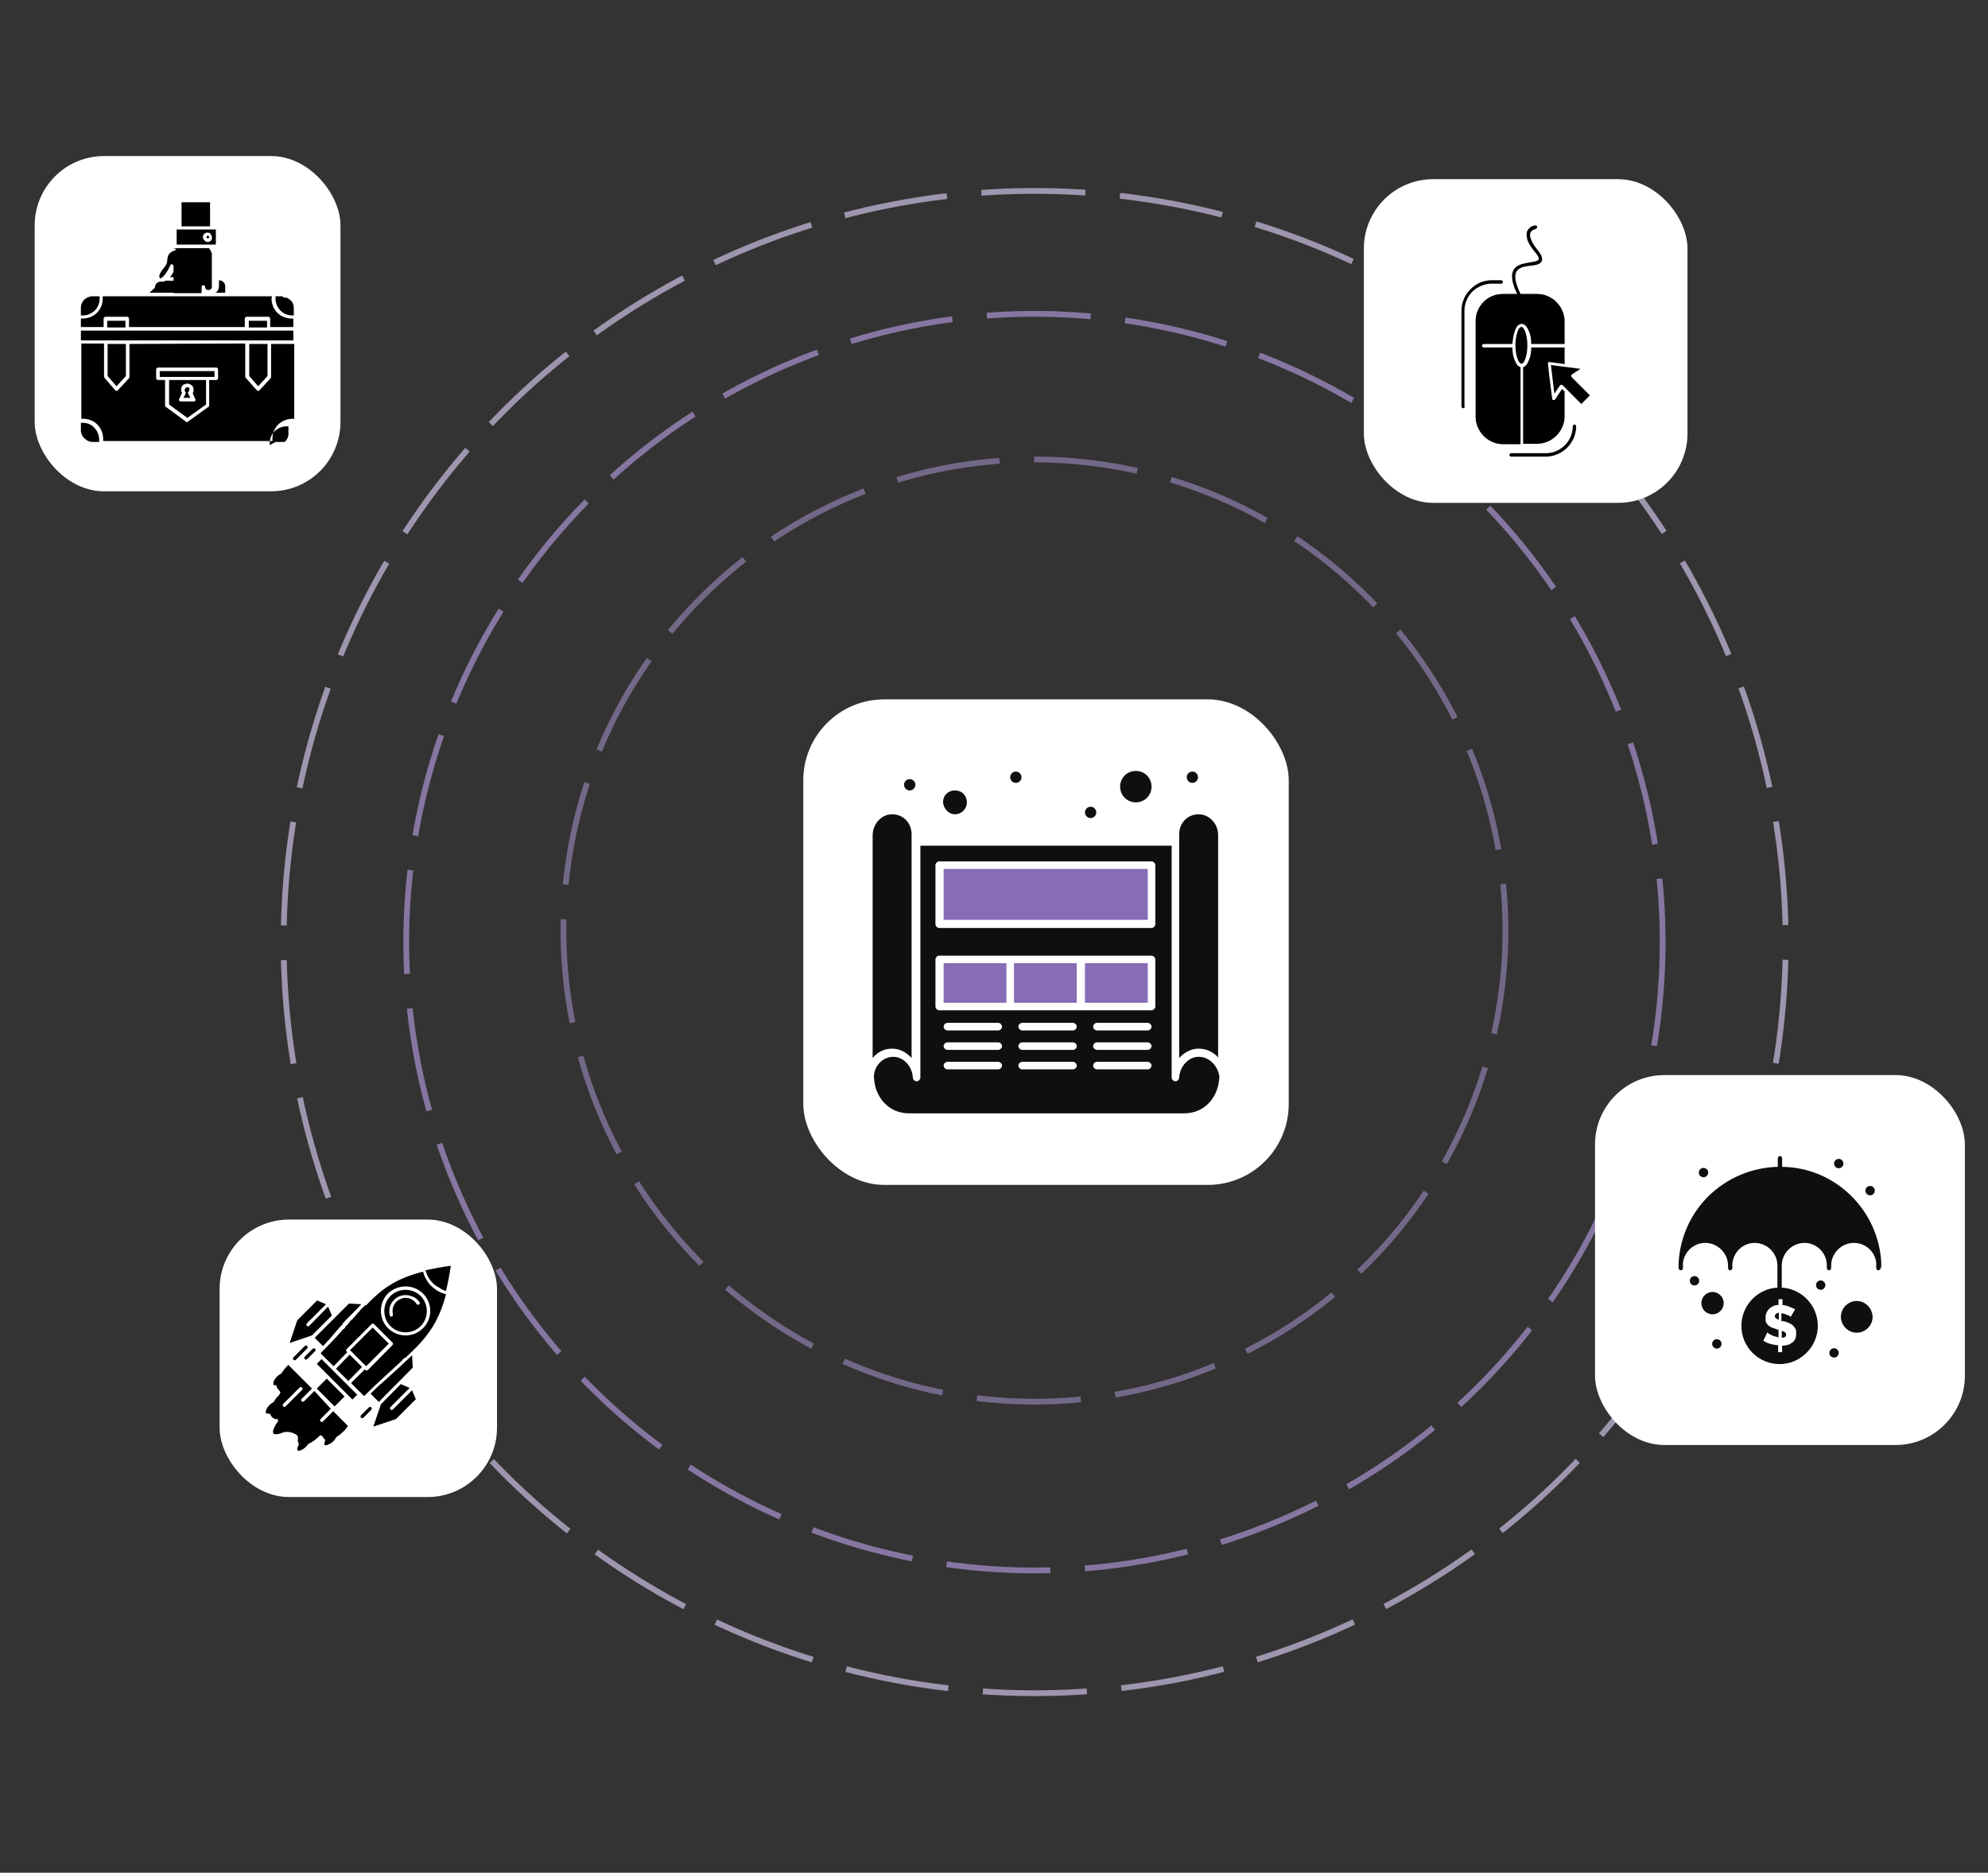
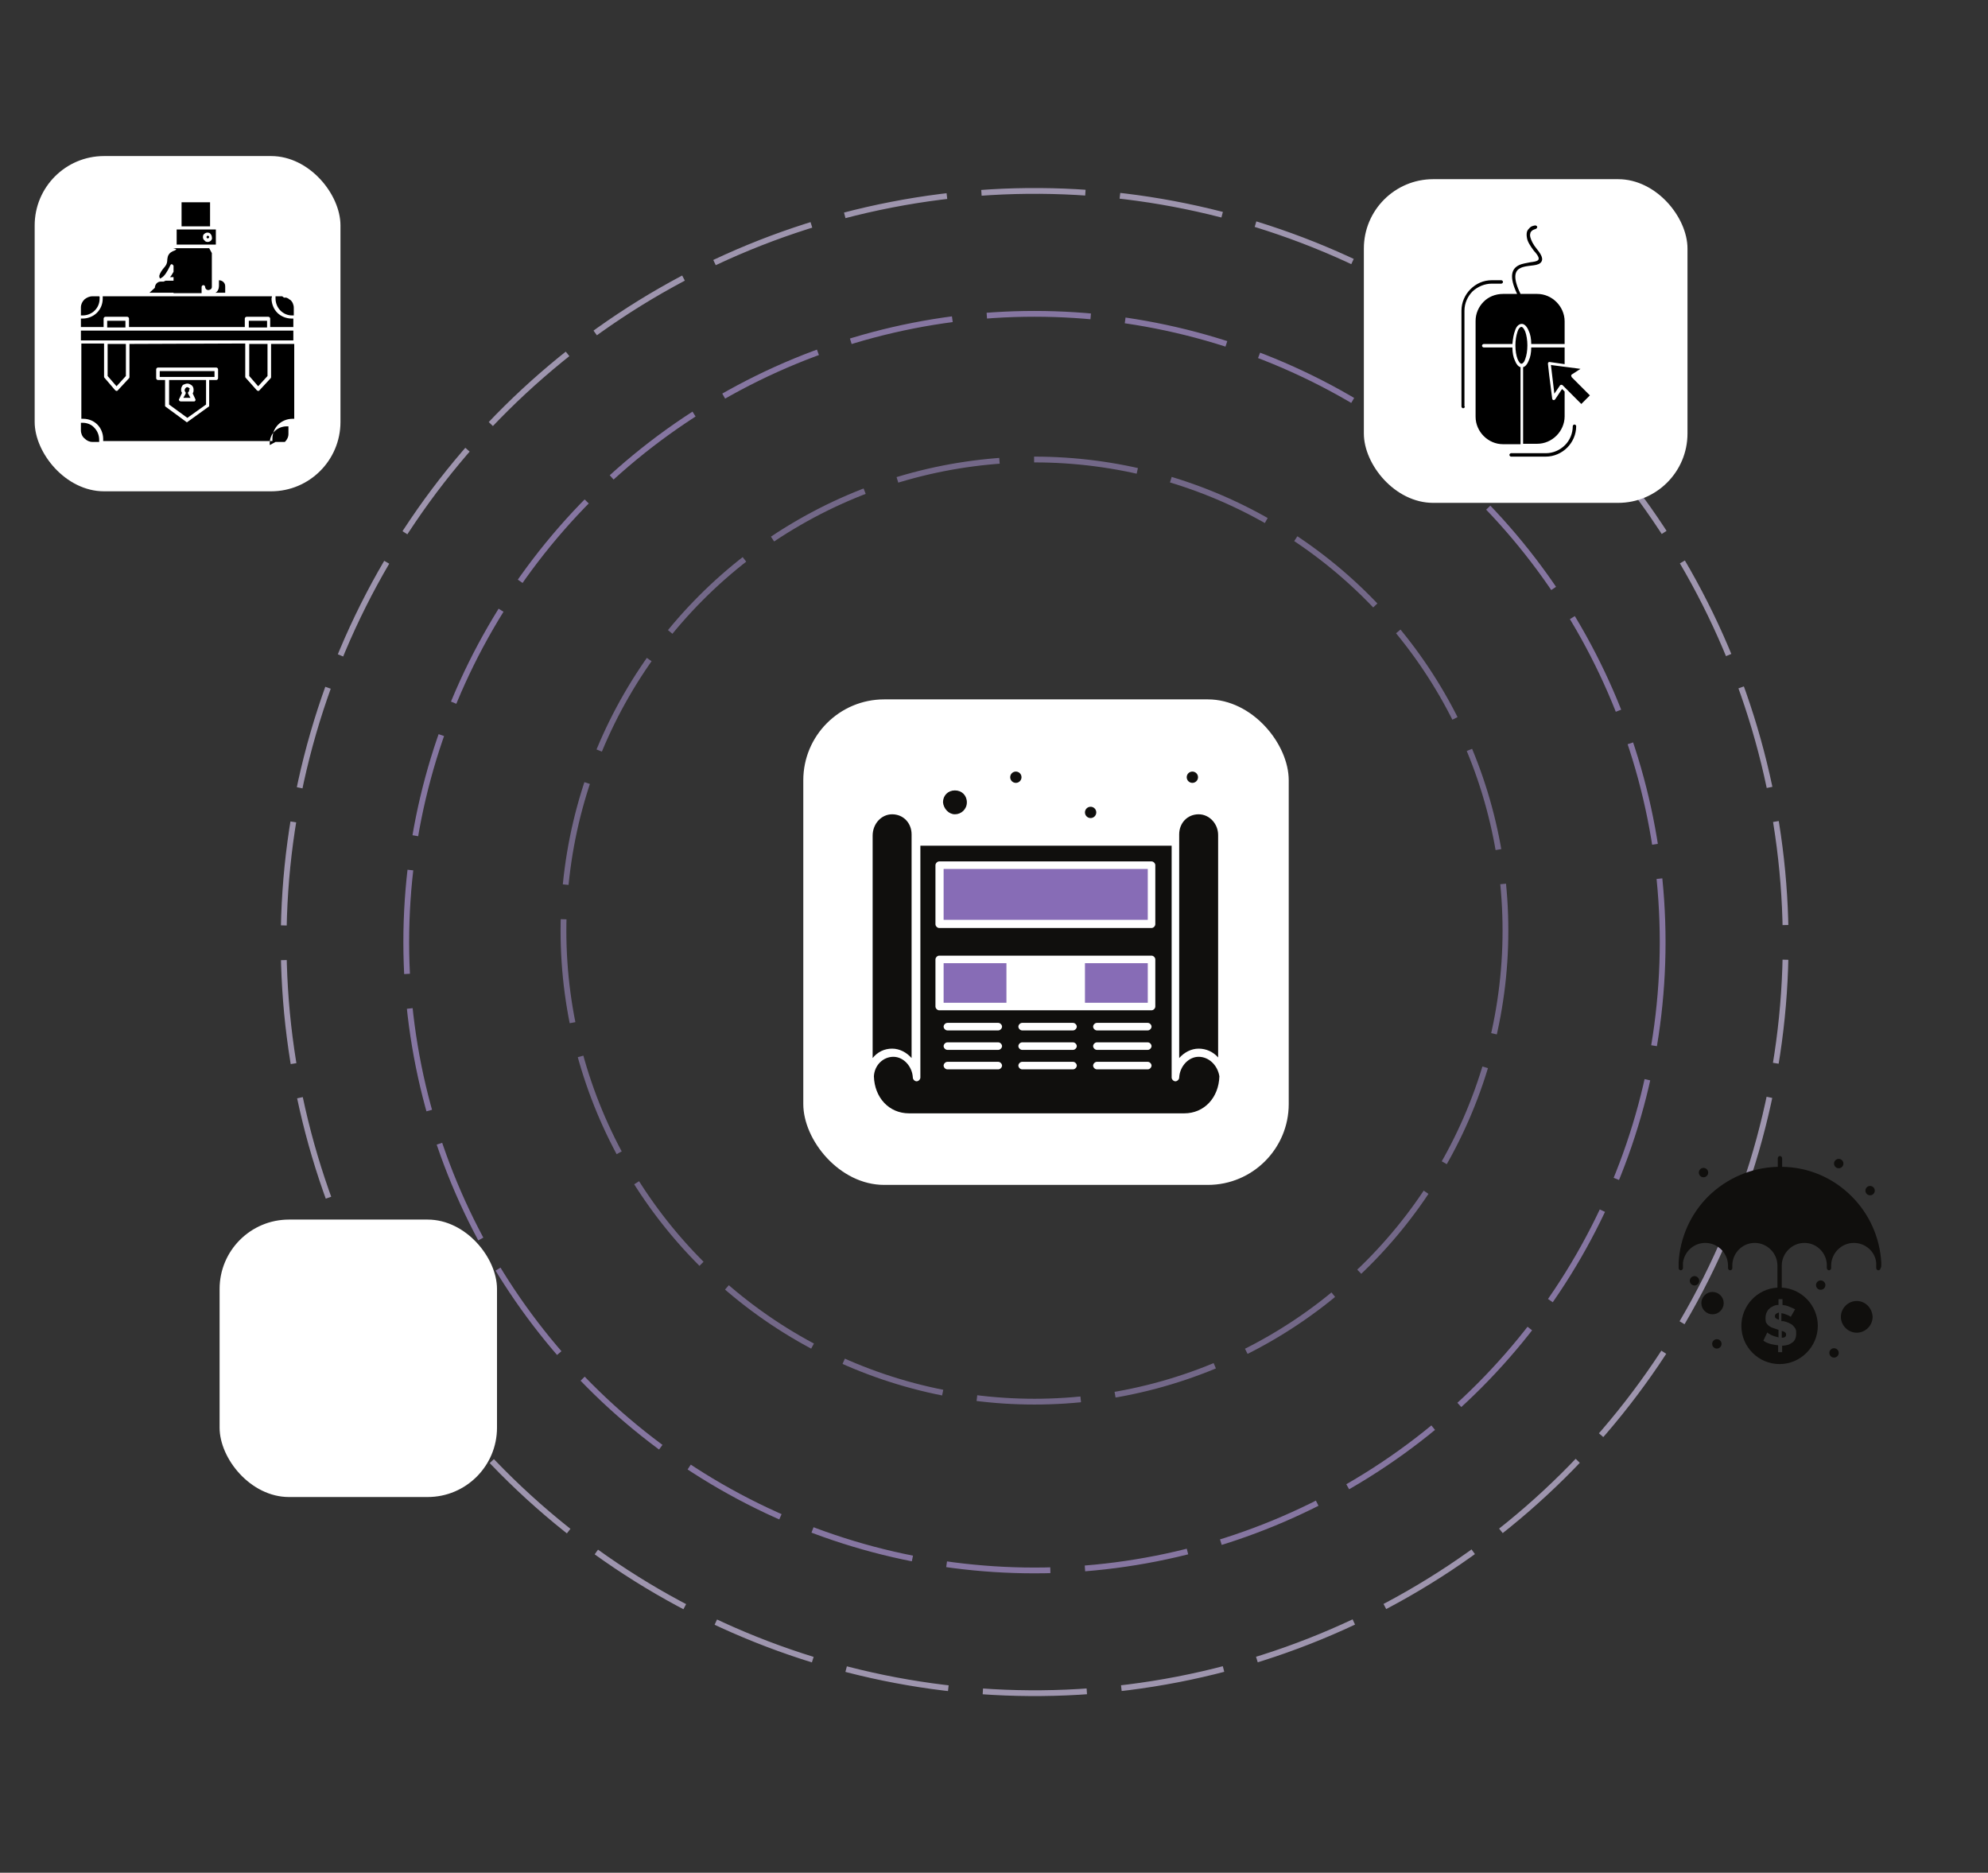
<svg xmlns="http://www.w3.org/2000/svg" width="344" height="324" viewBox="0 0 344 324" fill="none">
  <rect x="0" y="0" width="344" height="324" fill="#333333" stroke="none" />
  <mask id="mask0_3251_13026" style="mask-type:alpha" maskUnits="userSpaceOnUse" x="0" y="0" width="344" height="324">
    <rect width="344" height="324" fill="#D9D9D9" />
  </mask>
  <g mask="url(#mask0_3251_13026)">
    <circle opacity="0.68" cx="179" cy="163" r="108.703" stroke="#AD96D5" stroke-dasharray="18 6" />
    <circle opacity="0.68" cx="179" cy="161" r="81.5" stroke="#9281B0" stroke-dasharray="18 6" />
    <circle opacity="0.68" cx="130.428" cy="130.428" r="129.928" transform="matrix(0.755 -0.656 0.656 0.755 -5 150.073)" stroke="#D1C4E8" stroke-dasharray="18 6" />
-     <rect x="276" y="186" width="64" height="64" rx="12" fill="white" />
-     <path d="M307.127 227.701C307.127 227.888 307.189 228.013 307.314 228.076C307.439 228.2 307.626 228.263 307.813 228.325V227.077C307.377 227.202 307.127 227.389 307.127 227.701Z" fill="#100F0D" />
+     <path d="M307.127 227.701C307.127 227.888 307.189 228.013 307.314 228.076C307.439 228.2 307.626 228.263 307.813 228.325V227.077C307.377 227.202 307.127 227.389 307.127 227.701" fill="#100F0D" />
    <path d="M308.873 230.51C308.748 230.385 308.561 230.323 308.312 230.26V231.446C308.811 231.446 309.06 231.259 309.06 230.947C309.06 230.697 308.998 230.572 308.873 230.51Z" fill="#100F0D" />
    <path d="M310.62 231.695C310.496 231.945 310.308 232.194 310.059 232.319C309.809 232.506 309.56 232.631 309.31 232.693C308.998 232.756 308.749 232.818 308.374 232.818V233.941H307.688V232.756C307.251 232.693 306.752 232.631 306.315 232.506C305.879 232.381 305.442 232.194 305.13 231.945L305.816 230.51C305.816 230.572 305.941 230.572 306.003 230.697C306.128 230.759 306.253 230.821 306.44 230.946C306.627 231.009 306.814 231.133 307.064 231.196C307.314 231.258 307.501 231.321 307.75 231.383V230.073L307.376 229.948C307.064 229.823 306.752 229.761 306.502 229.636C306.253 229.511 306.066 229.386 305.941 229.262C305.816 229.137 305.691 228.95 305.567 228.763C305.504 228.451 305.504 228.263 305.504 228.014C305.504 227.64 305.567 227.39 305.691 227.078C305.816 226.828 305.941 226.579 306.19 226.392C306.378 226.205 306.627 226.08 306.877 225.955C307.126 225.83 307.438 225.768 307.75 225.768V224.769H308.437V225.768C308.873 225.83 309.248 225.893 309.622 226.08C309.996 226.205 310.308 226.392 310.62 226.516L309.872 227.827C309.872 227.827 309.809 227.764 309.684 227.702C309.56 227.64 309.497 227.577 309.31 227.515C309.123 227.452 308.998 227.39 308.811 227.328C308.624 227.265 308.437 227.203 308.249 227.203V228.575H308.624C308.936 228.638 309.248 228.763 309.56 228.887C309.809 229.012 310.059 229.137 310.246 229.324C310.433 229.511 310.558 229.698 310.683 229.886C310.807 230.135 310.807 230.385 310.807 230.697C310.807 231.071 310.745 231.445 310.62 231.695ZM325.532 218.905C325.532 218.718 325.532 218.593 325.532 218.406C325.282 214.101 323.473 210.045 320.416 206.988C317.171 203.743 312.929 201.934 308.374 201.872V200.374C308.374 200.187 308.187 200 308 200C307.813 200 307.625 200.187 307.625 200.374V201.872C303.071 201.997 298.828 203.806 295.584 206.988C292.527 210.045 290.717 214.101 290.468 218.406C290.468 218.593 290.468 218.718 290.468 218.905V218.967C290.468 219.092 290.468 219.279 290.468 219.404C290.468 219.591 290.655 219.778 290.842 219.778C291.029 219.778 291.216 219.591 291.216 219.404C291.216 219.092 291.216 218.78 291.216 218.468C291.466 216.534 293.088 215.036 295.085 215.036C297.206 215.036 299.015 216.783 299.015 218.967C299.015 219.092 299.015 219.279 299.015 219.404C299.015 219.591 299.203 219.778 299.39 219.778C299.577 219.778 299.764 219.591 299.764 219.404C299.764 219.154 299.764 218.905 299.764 218.718C299.889 216.659 301.573 215.036 303.632 215.036C305.754 215.036 307.563 216.783 307.563 218.967V222.773C304.069 222.96 301.324 225.893 301.324 229.386C301.324 233.068 304.319 236 307.937 236C311.556 236 314.551 233.005 314.551 229.386C314.551 225.893 311.806 222.96 308.312 222.773V218.967C308.312 216.846 310.059 215.036 312.242 215.036C314.301 215.036 315.986 216.659 316.111 218.718C316.111 218.967 316.111 219.217 316.111 219.404C316.111 219.591 316.298 219.778 316.485 219.778C316.672 219.778 316.859 219.591 316.859 219.404C316.859 219.279 316.859 219.092 316.859 218.967C316.859 216.846 318.606 215.036 320.79 215.036C322.787 215.036 324.471 216.534 324.658 218.468C324.658 218.78 324.658 219.092 324.658 219.404C324.658 219.591 324.846 219.778 325.033 219.778C325.22 219.778 325.407 219.591 325.407 219.404C325.532 219.279 325.532 219.092 325.532 218.905C325.532 218.967 325.532 218.967 325.532 218.905Z" fill="#100F0D" />
    <path d="M297.082 231.695C297.53 231.695 297.893 232.058 297.893 232.506C297.893 232.954 297.53 233.317 297.082 233.317C296.634 233.317 296.271 232.954 296.271 232.506C296.271 232.058 296.634 231.695 297.082 231.695Z" fill="#100F0D" />
    <path d="M293.213 220.778C293.661 220.778 294.025 221.141 294.025 221.589C294.025 222.037 293.661 222.4 293.213 222.4C292.765 222.4 292.402 222.037 292.402 221.589C292.402 221.141 292.765 220.778 293.213 220.778Z" fill="#100F0D" />
    <path d="M315.05 221.524C315.498 221.524 315.861 221.887 315.861 222.335C315.861 222.783 315.498 223.146 315.05 223.146C314.602 223.146 314.239 222.783 314.239 222.335C314.239 221.887 314.602 221.524 315.05 221.524Z" fill="#100F0D" />
    <path d="M317.359 233.256C317.807 233.256 318.17 233.619 318.17 234.067C318.17 234.515 317.807 234.878 317.359 234.878C316.911 234.878 316.548 234.515 316.548 234.067C316.548 233.619 316.911 233.256 317.359 233.256Z" fill="#100F0D" />
    <path d="M318.169 200.498C318.617 200.498 318.981 200.861 318.981 201.309C318.981 201.757 318.617 202.12 318.169 202.12C317.722 202.12 317.358 201.757 317.358 201.309C317.358 200.861 317.722 200.498 318.169 200.498Z" fill="#100F0D" />
    <path d="M323.598 205.179C324.046 205.179 324.409 205.542 324.409 205.99C324.409 206.438 324.046 206.801 323.598 206.801C323.15 206.801 322.787 206.438 322.787 205.99C322.787 205.542 323.15 205.179 323.598 205.179Z" fill="#100F0D" />
    <path d="M294.773 202.058C295.221 202.058 295.584 202.422 295.584 202.87C295.584 203.318 295.221 203.681 294.773 203.681C294.325 203.681 293.962 203.318 293.962 202.87C293.962 202.422 294.325 202.058 294.773 202.058Z" fill="#100F0D" />
    <path d="M296.333 223.521C295.272 223.521 294.398 224.395 294.398 225.456C294.398 226.516 295.272 227.39 296.333 227.39C297.393 227.39 298.267 226.516 298.267 225.456C298.267 224.395 297.393 223.521 296.333 223.521Z" fill="#100F0D" />
    <path d="M321.289 225.082C319.792 225.082 318.544 226.33 318.544 227.827C318.544 229.324 319.792 230.572 321.289 230.572C322.787 230.572 324.034 229.324 324.034 227.827C323.972 226.33 322.787 225.082 321.289 225.082Z" fill="#100F0D" />
    <rect x="236" y="31" width="56" height="56" rx="12" fill="white" />
    <path fill-rule="evenodd" clip-rule="evenodd" d="M268.37 63.149L268.963 68.112L269.925 66.704C269.925 66.704 269.925 66.63 270 66.63C270.074 66.556 270.295 66.556 270.37 66.63L273.629 69.89L275.111 68.408L271.926 65.222V65.148C271.852 65.001 271.852 64.852 272 64.778L273.481 63.815L268.37 63.149ZM262.518 50.852C261.037 47.74 261.629 46.482 262.815 45.889C263.407 45.593 264.147 45.518 264.815 45.371C265.407 45.296 265.925 45.222 266.148 45C266.371 44.778 266.296 44.333 265.407 43.37C264.74 42.481 264.296 41.74 264.222 41.148C264.147 40.778 264.147 40.407 264.222 40.111C264.296 39.814 264.518 39.593 264.74 39.37C264.963 39.148 265.259 39.074 265.629 39C265.778 39 265.925 39.074 266 39.223C266 39.37 265.925 39.519 265.778 39.593C265.555 39.666 265.332 39.741 265.111 39.889C264.963 40.037 264.815 40.185 264.815 40.333C264.74 40.555 264.74 40.778 264.815 41.074C264.963 41.592 265.259 42.259 265.925 43.074C267.037 44.407 267.037 45.075 266.518 45.518C266.148 45.815 265.555 45.889 264.889 45.964C264.296 46.037 263.555 46.111 263.037 46.407C262.148 46.852 261.703 47.963 263.111 50.852H266C267.259 50.852 268.444 51.37 269.333 52.259C270.148 53.074 270.741 54.26 270.741 55.593V59.519H264.963C264.963 58.63 264.815 57.815 264.518 57.222C264.222 56.482 263.777 56.036 263.333 56.036C262.815 56.036 262.37 56.482 262.148 57.222C261.926 57.815 261.778 58.63 261.703 59.519H256.74C256.592 59.519 256.444 59.667 256.444 59.815C256.444 59.963 256.592 60.111 256.74 60.111H261.703C261.703 61 261.851 61.815 262.148 62.407C262.37 63 262.74 63.445 263.111 63.519V76.852H260.073C258.814 76.852 257.629 76.334 256.74 75.445C255.926 74.63 255.333 73.445 255.333 72.111V55.519C255.333 54.26 255.851 53.074 256.74 52.185C257.555 51.37 258.741 50.852 260.073 50.852H262.518ZM272.148 73.741C272.148 73.593 272.296 73.445 272.444 73.445C272.592 73.445 272.74 73.593 272.74 73.741C272.74 75.149 272.148 76.482 271.185 77.445C270.222 78.408 268.889 79 267.481 79H261.481C261.333 79 261.185 78.852 261.185 78.704C261.185 78.556 261.333 78.408 261.481 78.408H267.481C268.74 78.408 269.925 77.89 270.814 77.001C271.63 76.185 272.148 75 272.148 73.741ZM253.482 70.333C253.482 70.482 253.332 70.63 253.185 70.63C253.036 70.63 252.889 70.482 252.889 70.333V53.741C252.889 52.333 253.482 51 254.444 50.037C255.407 49.074 256.667 48.481 258.148 48.481H259.777C259.926 48.481 260.073 48.629 260.073 48.778C260.073 48.926 259.926 49.074 259.777 49.074H258.148C256.888 49.074 255.703 49.592 254.814 50.407C254 51.223 253.407 52.408 253.407 53.741V70.333H253.482ZM263.555 76.778H266C267.259 76.778 268.444 76.26 269.333 75.371C270.148 74.556 270.741 73.371 270.741 72.038V67.741L270.295 67.297L269.111 69.075C269.036 69.148 268.963 69.222 268.889 69.222C268.815 69.222 268.74 69.222 268.667 69.148C268.667 69.075 268.592 69.075 268.592 69.001L268.074 64.926L267.852 62.926C267.852 62.778 267.926 62.63 268.074 62.63C268.074 62.63 268.074 62.63 268.148 62.63L270.741 63V60.111H264.963C264.963 61 264.815 61.815 264.518 62.407C264.296 63 263.926 63.445 263.555 63.519V76.778ZM262.222 59.74C262.222 60.704 262.37 61.518 262.592 62.111C262.815 62.63 263.037 62.926 263.258 62.926C263.481 62.926 263.777 62.63 263.926 62.111C264.147 61.518 264.296 60.704 264.296 59.74C264.296 58.853 264.147 57.964 263.926 57.371C263.704 56.852 263.481 56.556 263.258 56.556C263.037 56.556 262.74 56.852 262.592 57.371C262.37 58.037 262.222 58.853 262.222 59.74Z" fill="black" />
    <rect x="38" y="211" width="48" height="48" rx="12" fill="white" />
-     <path fill-rule="evenodd" clip-rule="evenodd" d="M55.468 234.125L57.722 236.379L60.094 233.947L59.976 233.829C59.857 233.71 59.857 233.532 59.976 233.413L64.305 229.084C64.424 228.965 64.602 228.965 64.721 229.084L67.924 232.286C68.042 232.405 68.042 232.583 67.924 232.702L63.653 237.032C63.534 237.15 63.356 237.15 63.238 237.032L63.119 236.913L60.747 239.285L63.001 241.539C65.136 239.404 67.271 237.506 69.466 235.49L69.525 235.43L69.585 235.371L69.644 235.311V235.252L69.703 235.193L69.762 235.134L69.822 235.074L69.94 235.015L70 234.955H70.059L70.118 234.896L70.237 234.837L70.415 234.659C73.737 231.574 75.813 229.084 77.177 223.924C76.762 223.805 76.346 223.686 75.931 223.449C75.457 223.212 75.041 222.856 74.626 222.5C74.211 222.084 73.914 221.669 73.677 221.195C73.439 220.78 73.321 220.424 73.202 220.008C68.516 221.195 66.084 222.974 63.356 225.821H63.178L63.119 225.881L63.06 225.94V225.999L62.942 226.058L62.882 226.118L62.823 226.177L62.764 226.237L62.704 226.296L62.645 226.355L62.585 226.414L62.526 226.474L62.467 226.533L62.407 226.593L62.348 226.651L62.289 226.711H62.348L62.289 226.77L62.23 226.83L62.17 226.889L62.052 227.007L61.933 227.126L61.873 227.185L61.755 227.304V227.363L61.696 227.423L61.636 227.482L61.577 227.541L61.518 227.6L61.458 227.719L61.399 227.779L61.34 227.838L61.28 227.897L61.221 227.956L61.161 228.016L61.103 228.075L61.043 228.194L60.984 228.253L60.924 228.312L60.984 228.194L60.924 228.253L60.865 228.312L60.806 228.372L60.747 228.431L60.687 228.491L60.628 228.549L60.569 228.609L60.51 228.668L60.45 228.787L60.391 228.846L60.331 228.905V228.965L60.273 229.024L60.213 229.084L60.153 229.143L59.976 229.321L59.916 229.38L59.857 229.439L59.798 229.499L59.738 229.558V229.617V229.677L59.679 229.736L59.62 229.795L59.561 229.855L59.383 229.973L59.323 230.032L59.264 230.092L59.204 230.151L59.145 230.211L59.086 230.27V230.329L59.027 230.388L58.967 230.448L58.908 230.507L58.789 230.625L58.729 230.685L58.671 230.744L58.611 230.804L58.552 230.863V230.922C57.603 231.93 56.595 232.998 55.468 234.125ZM52.739 232.88C52.858 232.761 53.036 232.761 53.155 232.88C53.273 232.998 53.273 233.176 53.155 233.295L51.197 235.252C51.078 235.371 50.901 235.371 50.782 235.252C50.663 235.134 50.663 234.955 50.782 234.837L52.739 232.88ZM54.104 233.354C54.222 233.236 54.4 233.236 54.518 233.354C54.637 233.473 54.637 233.651 54.518 233.769L53.155 235.134C53.036 235.252 52.858 235.252 52.739 235.134C52.621 235.015 52.621 234.837 52.739 234.718L54.104 233.354ZM63.831 243.497C63.95 243.378 64.127 243.378 64.246 243.497C64.365 243.616 64.365 243.793 64.246 243.912L62.882 245.276C62.764 245.395 62.585 245.395 62.467 245.276C62.348 245.158 62.348 244.98 62.467 244.861L63.831 243.497ZM72.609 225.287C72.669 225.406 72.669 225.584 72.491 225.703C72.372 225.762 72.194 225.762 72.076 225.584C71.839 225.169 71.423 224.872 71.008 224.694C70.593 224.517 70.059 224.457 69.585 224.635C68.991 224.813 68.516 225.169 68.22 225.703C67.924 226.177 67.865 226.83 67.983 227.423C68.042 227.6 67.924 227.719 67.805 227.779C67.628 227.838 67.508 227.719 67.449 227.6C67.271 226.83 67.39 226.058 67.746 225.465C68.102 224.872 68.695 224.338 69.466 224.161C70.059 223.982 70.712 224.042 71.245 224.279C71.779 224.398 72.253 224.813 72.609 225.287ZM67.983 243.853C67.865 243.971 67.686 243.971 67.568 243.853C67.449 243.734 67.449 243.556 67.568 243.438L70.889 240.115L69.347 239.464L65.907 242.963L64.602 246.819L68.516 245.513L71.957 242.073L71.305 240.531L67.983 243.853ZM53.51 229.38C53.392 229.499 53.214 229.499 53.095 229.38C52.976 229.261 52.976 229.084 53.095 228.965L56.417 225.643L54.875 224.991L51.434 228.431L50.129 232.346L53.985 231.041L57.425 227.6L56.772 226.058L53.51 229.38ZM60.687 233.71L63.238 236.26L63.356 236.379L67.271 232.465L64.484 229.677L60.569 233.592L60.687 233.71ZM62.645 236.498L60.51 234.362L58.137 236.794L60.273 238.929L62.645 236.498ZM54.816 240.235L57.899 243.319L59.62 241.599L56.536 238.515L54.816 240.235ZM47.46 245.454C47.579 245.513 47.757 245.513 47.875 245.513C47.935 245.513 47.994 245.513 48.053 245.573C48.172 245.691 48.172 245.87 48.053 245.988C47.875 246.225 47.401 246.878 47.282 247.47C47.223 247.649 47.223 247.827 47.282 247.945C47.282 248.005 47.401 248.064 47.52 248.123C47.816 248.182 48.291 248.123 49.002 247.827C49.358 247.708 49.714 247.708 50.129 247.768C50.426 247.827 50.782 247.945 51.019 248.064C51.316 248.182 51.494 248.42 51.553 248.598C51.553 248.657 51.612 248.776 51.553 248.835C51.553 249.013 51.494 249.191 51.553 249.369C51.553 249.488 51.612 249.606 51.672 249.724C51.731 249.844 51.731 249.903 51.672 250.021C51.553 250.259 51.434 250.436 51.434 250.614C51.434 250.733 51.434 250.851 51.494 250.911C51.612 251.03 51.79 251.03 52.028 250.911C52.324 250.793 52.68 250.614 52.976 250.259C53.036 250.199 53.095 250.14 53.155 250.081L53.273 249.903C53.273 249.844 53.332 249.844 53.392 249.784C53.688 249.665 53.985 249.488 54.341 249.251C54.637 249.013 54.934 248.776 55.23 248.479C55.408 248.242 55.587 248.302 55.764 248.479C55.824 248.539 55.883 248.657 55.942 248.716C55.942 248.776 56.002 248.835 56.002 248.835L56.061 248.894L56.12 248.954C56.239 249.013 56.298 249.191 56.239 249.31C56.18 249.487 56.12 249.606 56.12 249.784C56.12 249.844 56.12 249.962 56.18 249.962C56.298 250.081 56.476 250.081 56.713 249.962C57.01 249.844 57.366 249.665 57.662 249.369C57.781 249.251 57.899 249.132 57.959 249.013C58.018 248.894 58.137 248.776 58.196 248.657C58.196 248.598 58.255 248.598 58.315 248.539C58.492 248.42 58.73 248.302 58.908 248.123C59.086 247.945 59.264 247.827 59.441 247.649C59.62 247.47 59.798 247.293 59.916 247.115C60.035 246.996 60.094 246.819 60.213 246.7L57.662 244.149L55.883 245.929C55.764 246.047 55.587 246.047 55.468 245.929C55.349 245.81 55.349 245.632 55.468 245.513L57.247 243.734L54.4 240.65L52.621 242.429C52.502 242.548 52.324 242.548 52.206 242.429C52.086 242.31 52.086 242.133 52.206 242.014L53.985 240.235L49.892 236.142L49.774 236.26C49.537 236.498 49.358 236.676 49.181 236.913C49.002 237.15 48.825 237.387 48.706 237.565C48.706 237.625 48.647 237.625 48.587 237.684C48.469 237.743 48.409 237.803 48.291 237.862C48.172 237.921 48.113 238.04 47.994 238.099C47.697 238.396 47.46 238.752 47.342 239.048C47.282 239.285 47.282 239.464 47.342 239.582L47.401 239.641C47.46 239.641 47.52 239.641 47.579 239.641C47.757 239.641 47.875 239.701 47.875 239.878C47.875 239.997 47.935 240.115 47.994 240.175C48.053 240.235 48.113 240.353 48.172 240.413C48.647 240.887 48.587 241.006 48.172 241.48C47.994 241.659 47.697 241.955 47.401 242.489C47.401 242.548 47.342 242.548 47.282 242.607C47.163 242.666 47.105 242.726 46.986 242.785C46.926 242.845 46.808 242.963 46.689 243.022C46.393 243.319 46.155 243.675 46.037 243.971C45.977 244.208 45.977 244.387 46.037 244.505C46.037 244.505 46.096 244.564 46.155 244.564C46.214 244.564 46.333 244.564 46.452 244.564C46.571 244.564 46.749 244.624 46.808 244.742C46.808 244.801 46.867 244.92 46.926 244.98C46.986 245.039 46.986 245.098 47.045 245.158C47.223 245.335 47.342 245.395 47.46 245.454ZM71.423 236.616L71.305 234.481C70.771 235.015 70.118 235.549 69.525 236.142L69.466 236.201L69.407 236.26L69.347 236.32C68.279 237.328 67.153 238.277 66.084 239.285L66.026 239.345L65.966 239.404H65.907L65.847 239.464C65.314 239.938 64.78 240.472 64.305 240.947L64.127 241.124L65.551 242.548L71.423 236.616ZM49.417 243.319C49.299 243.438 49.121 243.438 49.002 243.319C48.884 243.201 48.884 243.022 49.002 242.904L51.849 240.057C51.968 239.938 52.146 239.938 52.265 240.057C52.383 240.175 52.383 240.353 52.265 240.472L49.417 243.319ZM72.788 224.219C72.076 223.508 71.127 223.152 70.177 223.152C69.228 223.152 68.279 223.508 67.568 224.219C66.856 224.931 66.5 225.881 66.5 226.83C66.5 227.779 66.856 228.728 67.568 229.439C68.279 230.151 69.228 230.507 70.177 230.507C71.127 230.507 72.076 230.151 72.788 229.439C73.499 228.728 73.855 227.779 73.855 226.83C73.855 225.881 73.499 224.931 72.788 224.219ZM70.177 222.559C71.245 222.559 72.372 222.974 73.202 223.805C74.033 224.635 74.448 225.703 74.448 226.83C74.448 227.897 74.033 228.965 73.202 229.795C72.372 230.626 71.305 231.041 70.177 231.041C69.11 231.041 67.983 230.626 67.153 229.795C66.322 228.965 65.907 227.897 65.907 226.77C65.907 225.703 66.322 224.575 67.153 223.745C68.042 222.974 69.11 222.559 70.177 222.559ZM54.816 235.964C56.891 238.04 58.908 240.057 60.984 242.133L61.815 241.302L55.646 235.134L54.816 235.964ZM62.526 225.643L60.391 225.525L54.459 231.456L55.883 232.88C56.18 232.583 56.417 232.346 56.654 232.049L56.713 231.99L56.772 231.93L56.832 231.871L56.891 231.812L56.95 231.753L57.069 231.634L57.129 231.574L57.188 231.516V231.456L57.247 231.397L57.307 231.337L57.366 231.278L57.425 231.219L57.484 231.16L57.543 231.1V231.041L57.603 230.981L57.662 230.922L57.722 230.863L57.781 230.804L57.84 230.744L57.899 230.685V230.625L57.959 230.567L58.018 230.507L58.078 230.448L58.137 230.388L58.196 230.329V230.27L58.255 230.211L58.315 230.151L58.374 230.092L58.434 230.032L58.492 229.973L58.552 229.914V229.855L58.611 229.795L58.671 229.736L58.729 229.677L58.789 229.617L58.849 229.558L58.908 229.499L58.967 229.439L59.027 229.38L59.086 229.321L59.145 229.261L59.204 229.202L59.264 229.143V229.084V229.024L59.323 228.965L59.383 228.906L59.441 228.846L59.501 228.787L59.561 228.728V228.668L59.62 228.609L59.679 228.55L59.738 228.491L59.798 228.431L59.857 228.372L59.916 228.312L59.975 228.253L60.035 228.194L60.094 228.135L60.153 228.075L60.213 228.016L60.273 227.956L60.331 227.897L60.391 227.838L60.45 227.779L60.51 227.719L60.569 227.66L60.628 227.6L60.687 227.542L60.747 227.482C61.518 226.711 62.052 226.177 62.526 225.643ZM77.177 223.33C77.474 222.084 77.77 220.661 78.007 219H77.948C76.525 219.178 75.041 219.475 73.618 219.771C73.737 220.127 73.855 220.483 74.033 220.839C74.27 221.254 74.567 221.669 74.863 221.966C75.22 222.322 75.634 222.618 76.05 222.796C76.405 223.093 76.82 223.271 77.177 223.33Z" fill="black" />
    <rect x="6" y="27" width="52.914" height="58" rx="12" fill="white" />
    <path fill-rule="evenodd" clip-rule="evenodd" d="M18.547 56.655H21.706V55.499H18.547V56.655ZM43.053 56.655H46.213V55.499H43.053V56.655ZM35.964 41.242C36.041 41.242 36.041 41.242 36.117 41.165C36.117 41.165 36.194 41.087 36.194 41.011C36.194 40.934 36.194 40.934 36.117 40.856C36.117 40.856 36.041 40.779 35.964 40.779C35.886 40.779 35.886 40.779 35.809 40.856C35.809 40.856 35.732 40.934 35.732 41.011C35.732 41.087 35.732 41.087 35.809 41.165C35.809 41.242 35.886 41.242 35.964 41.242ZM36.502 41.627C36.349 41.781 36.117 41.859 35.964 41.859C35.732 41.859 35.5 41.781 35.424 41.627C35.193 41.473 35.116 41.242 35.116 41.011C35.116 40.779 35.193 40.548 35.347 40.471C35.5 40.318 35.732 40.24 35.886 40.24C36.117 40.24 36.349 40.318 36.425 40.471C36.58 40.626 36.657 40.856 36.657 41.011C36.734 41.242 36.657 41.473 36.502 41.627ZM30.569 42.321H37.35V39.701H36.734H31.185H30.569V42.321ZM32.418 66.365C32.726 66.365 32.958 66.519 33.189 66.673C33.42 66.904 33.497 67.136 33.497 67.444C33.497 67.598 33.497 67.752 33.42 67.906C33.42 67.983 33.343 68.061 33.343 68.061L33.806 69.062C33.882 69.216 33.806 69.37 33.651 69.447C33.574 69.447 33.574 69.447 33.497 69.447H31.262C31.108 69.447 30.954 69.294 30.954 69.139C30.954 69.062 30.954 69.062 31.031 68.985L31.493 67.983C31.493 67.906 31.416 67.829 31.416 67.829C31.339 67.675 31.339 67.52 31.339 67.367C31.339 67.059 31.493 66.827 31.647 66.596C31.879 66.519 32.11 66.365 32.418 66.365ZM32.726 67.136C32.649 67.059 32.496 66.981 32.418 66.981C32.264 66.981 32.187 67.059 32.11 67.136C32.033 67.212 31.956 67.367 31.956 67.444C31.956 67.52 31.956 67.598 31.956 67.598C31.956 67.675 32.033 67.752 32.033 67.752C32.11 67.829 32.187 67.983 32.11 68.137L31.725 68.831H32.958L32.572 68.137C32.496 67.983 32.496 67.906 32.649 67.752C32.726 67.675 32.726 67.675 32.726 67.598C32.726 67.52 32.726 67.444 32.726 67.367C32.881 67.367 32.881 67.212 32.726 67.136ZM27.332 63.591H37.427C37.582 63.591 37.736 63.745 37.736 63.899V65.441C37.736 65.594 37.582 65.749 37.427 65.749H36.194V70.295L32.341 73.07L28.565 70.295V65.749H27.332C27.178 65.749 27.024 65.594 27.024 65.441V63.899C27.024 63.745 27.178 63.591 27.332 63.591ZM35.655 65.749H29.259V69.987L32.418 72.298L35.655 69.987V65.749ZM37.196 64.207H27.64V65.209H37.119V64.207H37.196ZM18.316 58.889H22.091H42.745H46.521H50.759V57.195H14V58.889H18.316ZM22.4 59.506V65.209C22.4 65.286 22.4 65.363 22.323 65.441L20.396 67.52C20.319 67.675 20.088 67.675 19.934 67.52L18.084 65.363C18.007 65.286 18.007 65.209 18.007 65.132V59.43H14.077V72.454C14.154 72.454 14.309 72.454 14.385 72.454C15.387 72.454 16.235 72.838 16.851 73.455C17.468 74.072 17.853 74.996 17.853 75.921C17.853 76.075 17.853 76.229 17.853 76.307H47.138C47.138 76.152 47.138 75.998 47.138 75.921C47.138 74.919 47.523 74.072 48.14 73.455C48.756 72.838 49.681 72.454 50.605 72.454C50.683 72.454 50.836 72.454 50.914 72.454V59.506H46.906V65.209C46.906 65.286 46.906 65.363 46.83 65.441L44.903 67.52C44.825 67.675 44.595 67.675 44.44 67.52L42.513 65.363C42.437 65.286 42.437 65.209 42.437 65.132V59.43L22.4 59.506ZM47.677 76.46H48.833C48.91 76.46 48.987 76.46 49.065 76.46H49.141H49.218H49.295C49.681 76.075 49.911 75.612 49.911 75.073V73.763C49.834 73.763 49.758 73.763 49.603 73.763C48.833 73.763 48.062 74.072 47.523 74.611C46.983 75.15 46.675 75.844 46.675 76.692C46.675 76.846 46.675 76.923 46.675 77L47.677 76.46ZM14 73.147V74.457C14 74.996 14.231 75.535 14.617 75.844C15.002 76.229 15.464 76.46 16.003 76.46H17.159V76.383C17.159 76.307 17.159 76.152 17.159 76.075C17.159 75.304 16.851 74.533 16.312 73.994C15.849 73.455 15.079 73.147 14.309 73.147C14.231 73.147 14.154 73.147 14 73.147ZM21.783 59.506H18.624V65.055L20.165 66.827L21.783 65.055V59.506ZM46.29 59.506H43.13V65.055L44.672 66.827L46.29 65.055V59.506ZM31.416 39.161H36.349V35H31.416V39.161ZM27.64 48.1L27.717 48.178H27.794L27.872 48.1C28.488 47.792 28.95 46.945 29.336 46.174L29.49 45.865C29.567 45.712 29.721 45.635 29.875 45.789C29.953 45.865 30.029 45.943 30.029 46.02V48.332V50.721H33.343H34.884V49.642C34.884 49.488 35.039 49.334 35.193 49.334C35.347 49.334 35.5 49.488 35.5 49.642C35.5 49.796 35.578 49.95 35.655 50.027C35.732 50.104 35.886 50.182 36.041 50.182C36.194 50.182 36.349 50.104 36.502 50.027C36.58 49.95 36.657 49.796 36.657 49.642V48.332V43.785L36.194 42.937H29.953L30.492 43.092C30.492 43.169 30.415 43.246 30.261 43.322C29.105 43.708 29.027 44.324 28.95 44.864C28.95 45.326 28.873 45.712 28.565 46.097C27.948 46.79 27.64 47.33 27.563 47.715C27.563 47.869 27.563 47.947 27.64 48.1C27.563 48.024 27.563 48.024 27.64 48.1ZM29.413 47.947H30.029V47.022C29.798 47.407 29.644 47.715 29.413 47.947ZM25.868 50.643H30.029V48.563H28.642C28.565 48.64 28.411 48.64 28.334 48.717H28.257H27.872C27.563 48.717 27.332 48.794 27.101 49.025C26.947 49.18 26.793 49.488 26.793 49.796L25.868 50.643ZM37.274 50.643H38.969V49.565C38.969 49.257 38.892 49.025 38.66 48.794C38.507 48.64 38.198 48.486 37.89 48.486V49.488C37.89 49.95 37.659 50.49 37.274 50.643ZM48.833 51.26H47.677V51.337C47.677 51.415 47.677 51.568 47.677 51.645C47.677 52.417 47.985 53.187 48.525 53.727C49.065 54.266 49.758 54.574 50.528 54.574C50.605 54.574 50.683 54.574 50.836 54.574V53.264C50.836 52.725 50.605 52.185 50.22 51.877C50.143 51.877 50.143 51.8 50.066 51.8C49.911 51.645 49.758 51.568 49.526 51.492C49.449 51.492 49.449 51.492 49.373 51.492H49.295H49.218H49.141L48.833 51.26ZM47.06 51.26H35.809H34.036H30.415H25.637H17.776C17.776 51.415 17.776 51.568 17.776 51.645C17.776 52.647 17.391 53.495 16.774 54.111C16.158 54.728 15.233 55.113 14.309 55.113C14.231 55.113 14.154 55.113 14 55.113V56.578H17.93V55.113C17.93 54.96 18.084 54.805 18.238 54.805H22.015C22.169 54.805 22.323 54.96 22.323 55.113V56.578H42.36V55.113C42.36 54.96 42.513 54.805 42.668 54.805H46.444C46.598 54.805 46.752 54.96 46.752 55.113V56.578H50.759V55.113C50.683 55.113 50.528 55.113 50.451 55.113C49.526 55.113 48.602 54.728 47.985 54.111C47.368 53.495 46.983 52.57 46.983 51.645C46.983 51.568 47.06 51.415 47.06 51.26ZM17.159 51.26H16.003C15.464 51.26 15.002 51.492 14.617 51.8C14.231 52.185 14 52.647 14 53.187V54.574C14.077 54.574 14.154 54.574 14.309 54.574C15.079 54.574 15.849 54.266 16.389 53.727C16.928 53.187 17.237 52.493 17.237 51.645C17.237 51.492 17.237 51.415 17.237 51.337L17.159 51.26Z" fill="black" />
    <rect x="139" y="121" width="84" height="84" rx="14" fill="white" />
    <path d="M163.282 166.641H174.152V173.489H163.282V166.641Z" fill="#876CB6" />
    <path d="M187.739 166.641H198.609V173.489H187.739V166.641Z" fill="#876CB6" />
-     <path d="M175.457 166.641H186.327V173.489H175.457V166.641Z" fill="#876CB6" />
-     <path d="M196.544 138.815C198.065 138.815 199.261 137.619 199.261 136.098C199.261 134.576 198.065 133.38 196.544 133.38C195.022 133.38 193.826 134.576 193.826 136.098C193.826 137.619 195.022 138.815 196.544 138.815Z" fill="#100F0D" />
    <path d="M165.239 140.88C166.326 140.88 167.304 140.01 167.304 138.815C167.304 137.619 166.435 136.749 165.239 136.749C164.043 136.749 163.174 137.619 163.174 138.815C163.283 139.902 164.152 140.88 165.239 140.88Z" fill="#100F0D" />
    <path d="M154.37 181.425C155.674 181.425 156.87 182.077 157.739 183.055C157.739 181.207 157.739 145.663 157.739 144.359C157.739 142.402 156.326 140.881 154.37 140.881C152.522 140.881 151 142.511 151 144.576V183.055C151.87 181.968 153.065 181.425 154.37 181.425Z" fill="#100F0D" />
    <path d="M199.913 159.902C199.913 160.228 199.587 160.554 199.261 160.554H162.521C162.195 160.554 161.869 160.228 161.869 159.902V149.684C161.869 149.358 162.195 149.032 162.521 149.032H199.261C199.587 149.032 199.913 149.358 199.913 149.684V159.902ZM199.913 174.141C199.913 174.467 199.587 174.793 199.261 174.793C198.717 174.793 164.913 174.793 162.521 174.793C162.195 174.793 161.869 174.467 161.869 174.141V165.989C161.869 165.663 162.195 165.337 162.521 165.337C163.065 165.337 196.87 165.337 199.261 165.337C199.587 165.337 199.913 165.663 199.913 165.989V174.141ZM198.609 178.272H189.804C189.478 178.272 189.152 177.946 189.152 177.619C189.152 177.293 189.478 176.967 189.804 176.967H198.609C198.935 176.967 199.261 177.293 199.261 177.619C199.261 177.946 198.935 178.272 198.609 178.272ZM198.609 181.641H189.804C189.478 181.641 189.152 181.315 189.152 180.989C189.152 180.663 189.478 180.337 189.804 180.337H198.609C198.935 180.337 199.261 180.663 199.261 180.989C199.261 181.315 198.935 181.641 198.609 181.641ZM198.609 185.011H189.804C189.478 185.011 189.152 184.685 189.152 184.359C189.152 184.033 189.478 183.706 189.804 183.706H198.609C198.935 183.706 199.261 184.033 199.261 184.359C199.261 184.685 198.935 185.011 198.609 185.011ZM185.674 178.272H176.869C176.543 178.272 176.217 177.946 176.217 177.619C176.217 177.293 176.543 176.967 176.869 176.967H185.674C186 176.967 186.326 177.293 186.326 177.619C186.326 177.946 186 178.272 185.674 178.272ZM185.674 181.641H176.869C176.543 181.641 176.217 181.315 176.217 180.989C176.217 180.663 176.543 180.337 176.869 180.337H185.674C186 180.337 186.326 180.663 186.326 180.989C186.326 181.315 186 181.641 185.674 181.641ZM185.674 185.011H176.869C176.543 185.011 176.217 184.685 176.217 184.359C176.217 184.033 176.543 183.706 176.869 183.706H185.674C186 183.706 186.326 184.033 186.326 184.359C186.326 184.685 186 185.011 185.674 185.011ZM172.739 178.272H163.934C163.608 178.272 163.282 177.946 163.282 177.619C163.282 177.293 163.608 176.967 163.934 176.967H172.739C173.065 176.967 173.391 177.293 173.391 177.619C173.391 177.946 173.065 178.272 172.739 178.272ZM172.739 181.641H163.934C163.608 181.641 163.282 181.315 163.282 180.989C163.282 180.663 163.608 180.337 163.934 180.337H172.739C173.065 180.337 173.391 180.663 173.391 180.989C173.391 181.315 173.065 181.641 172.739 181.641ZM172.739 185.011H163.934C163.608 185.011 163.282 184.685 163.282 184.359C163.282 184.033 163.608 183.706 163.934 183.706H172.739C173.065 183.706 173.391 184.033 173.391 184.359C173.391 184.685 173.065 185.011 172.739 185.011ZM207.413 182.837C205.674 182.837 204.152 184.467 204.044 186.424C204.044 186.75 203.718 187.076 203.391 187.076C203.065 187.076 202.739 186.75 202.739 186.424C202.739 185.663 202.739 150.445 202.739 146.315H159.26C159.26 148.706 159.26 184.902 159.26 186.424C159.26 186.75 158.934 187.076 158.608 187.076C158.282 187.076 157.956 186.75 157.956 186.424C157.847 184.467 156.326 182.837 154.586 182.837C152.847 182.837 151.325 184.25 151.217 186.206C151.325 189.902 153.826 192.62 157.304 192.62H204.913C208.392 192.62 210.892 189.902 211 186.206C210.674 184.25 209.152 182.837 207.413 182.837Z" fill="#100F0D" />
    <path d="M207.414 140.881C205.457 140.881 204.044 142.402 204.044 144.359V145.663V183.055C204.914 182.077 206.109 181.425 207.414 181.425C208.718 181.425 209.914 181.968 210.783 182.946V144.468C210.783 142.511 209.261 140.881 207.414 140.881Z" fill="#100F0D" />
    <path d="M163.282 150.337H198.609V159.141H163.282V150.337Z" fill="#876CB6" />
    <path d="M206.326 133.489C206.866 133.489 207.304 133.927 207.304 134.467C207.304 135.007 206.866 135.445 206.326 135.445C205.786 135.445 205.348 135.007 205.348 134.467C205.348 133.927 205.786 133.489 206.326 133.489Z" fill="#100F0D" />
    <path d="M188.718 139.576C189.258 139.576 189.696 140.014 189.696 140.554C189.696 141.095 189.258 141.533 188.718 141.533C188.177 141.533 187.739 141.095 187.739 140.554C187.739 140.014 188.177 139.576 188.718 139.576Z" fill="#100F0D" />
    <path d="M175.782 133.489C176.322 133.489 176.76 133.927 176.76 134.467C176.76 135.007 176.322 135.445 175.782 135.445C175.242 135.445 174.804 135.007 174.804 134.467C174.804 133.927 175.242 133.489 175.782 133.489Z" fill="#100F0D" />
-     <path d="M157.413 134.793C157.953 134.793 158.391 135.231 158.391 135.771C158.391 136.313 157.953 136.75 157.413 136.75C156.873 136.75 156.435 136.313 156.435 135.771C156.435 135.231 156.873 134.793 157.413 134.793Z" fill="#100F0D" />
  </g>
</svg>